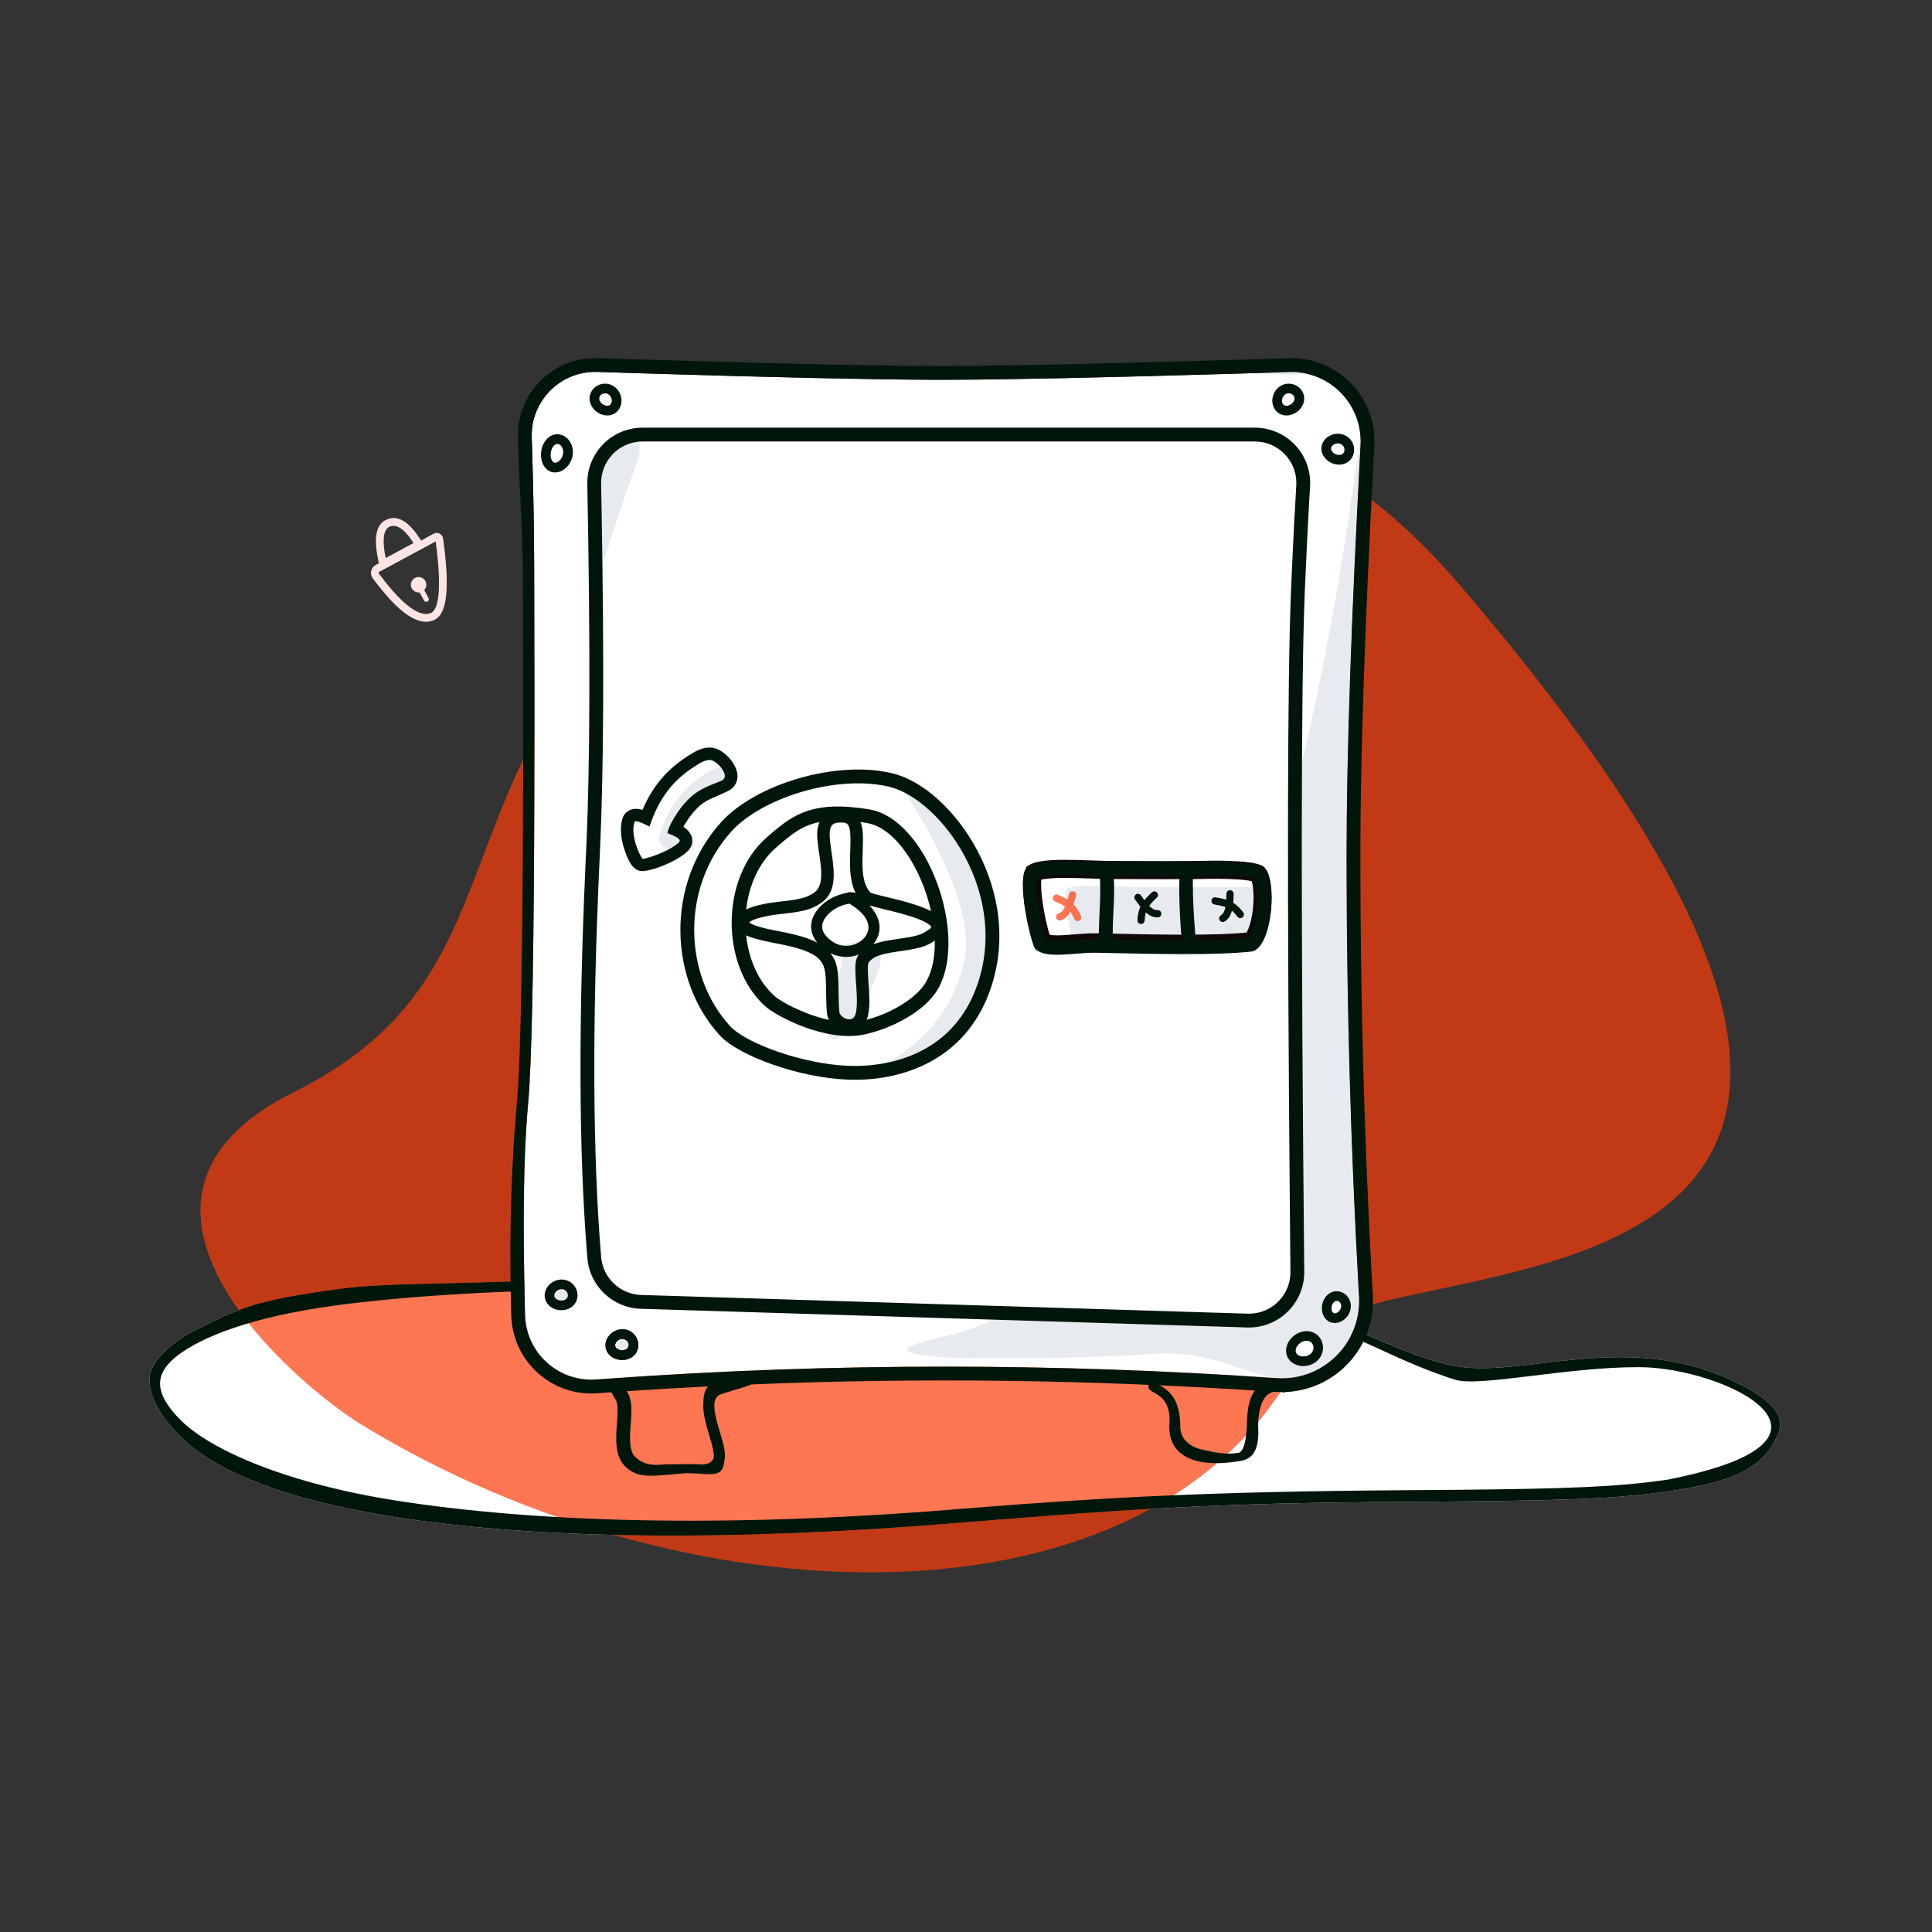
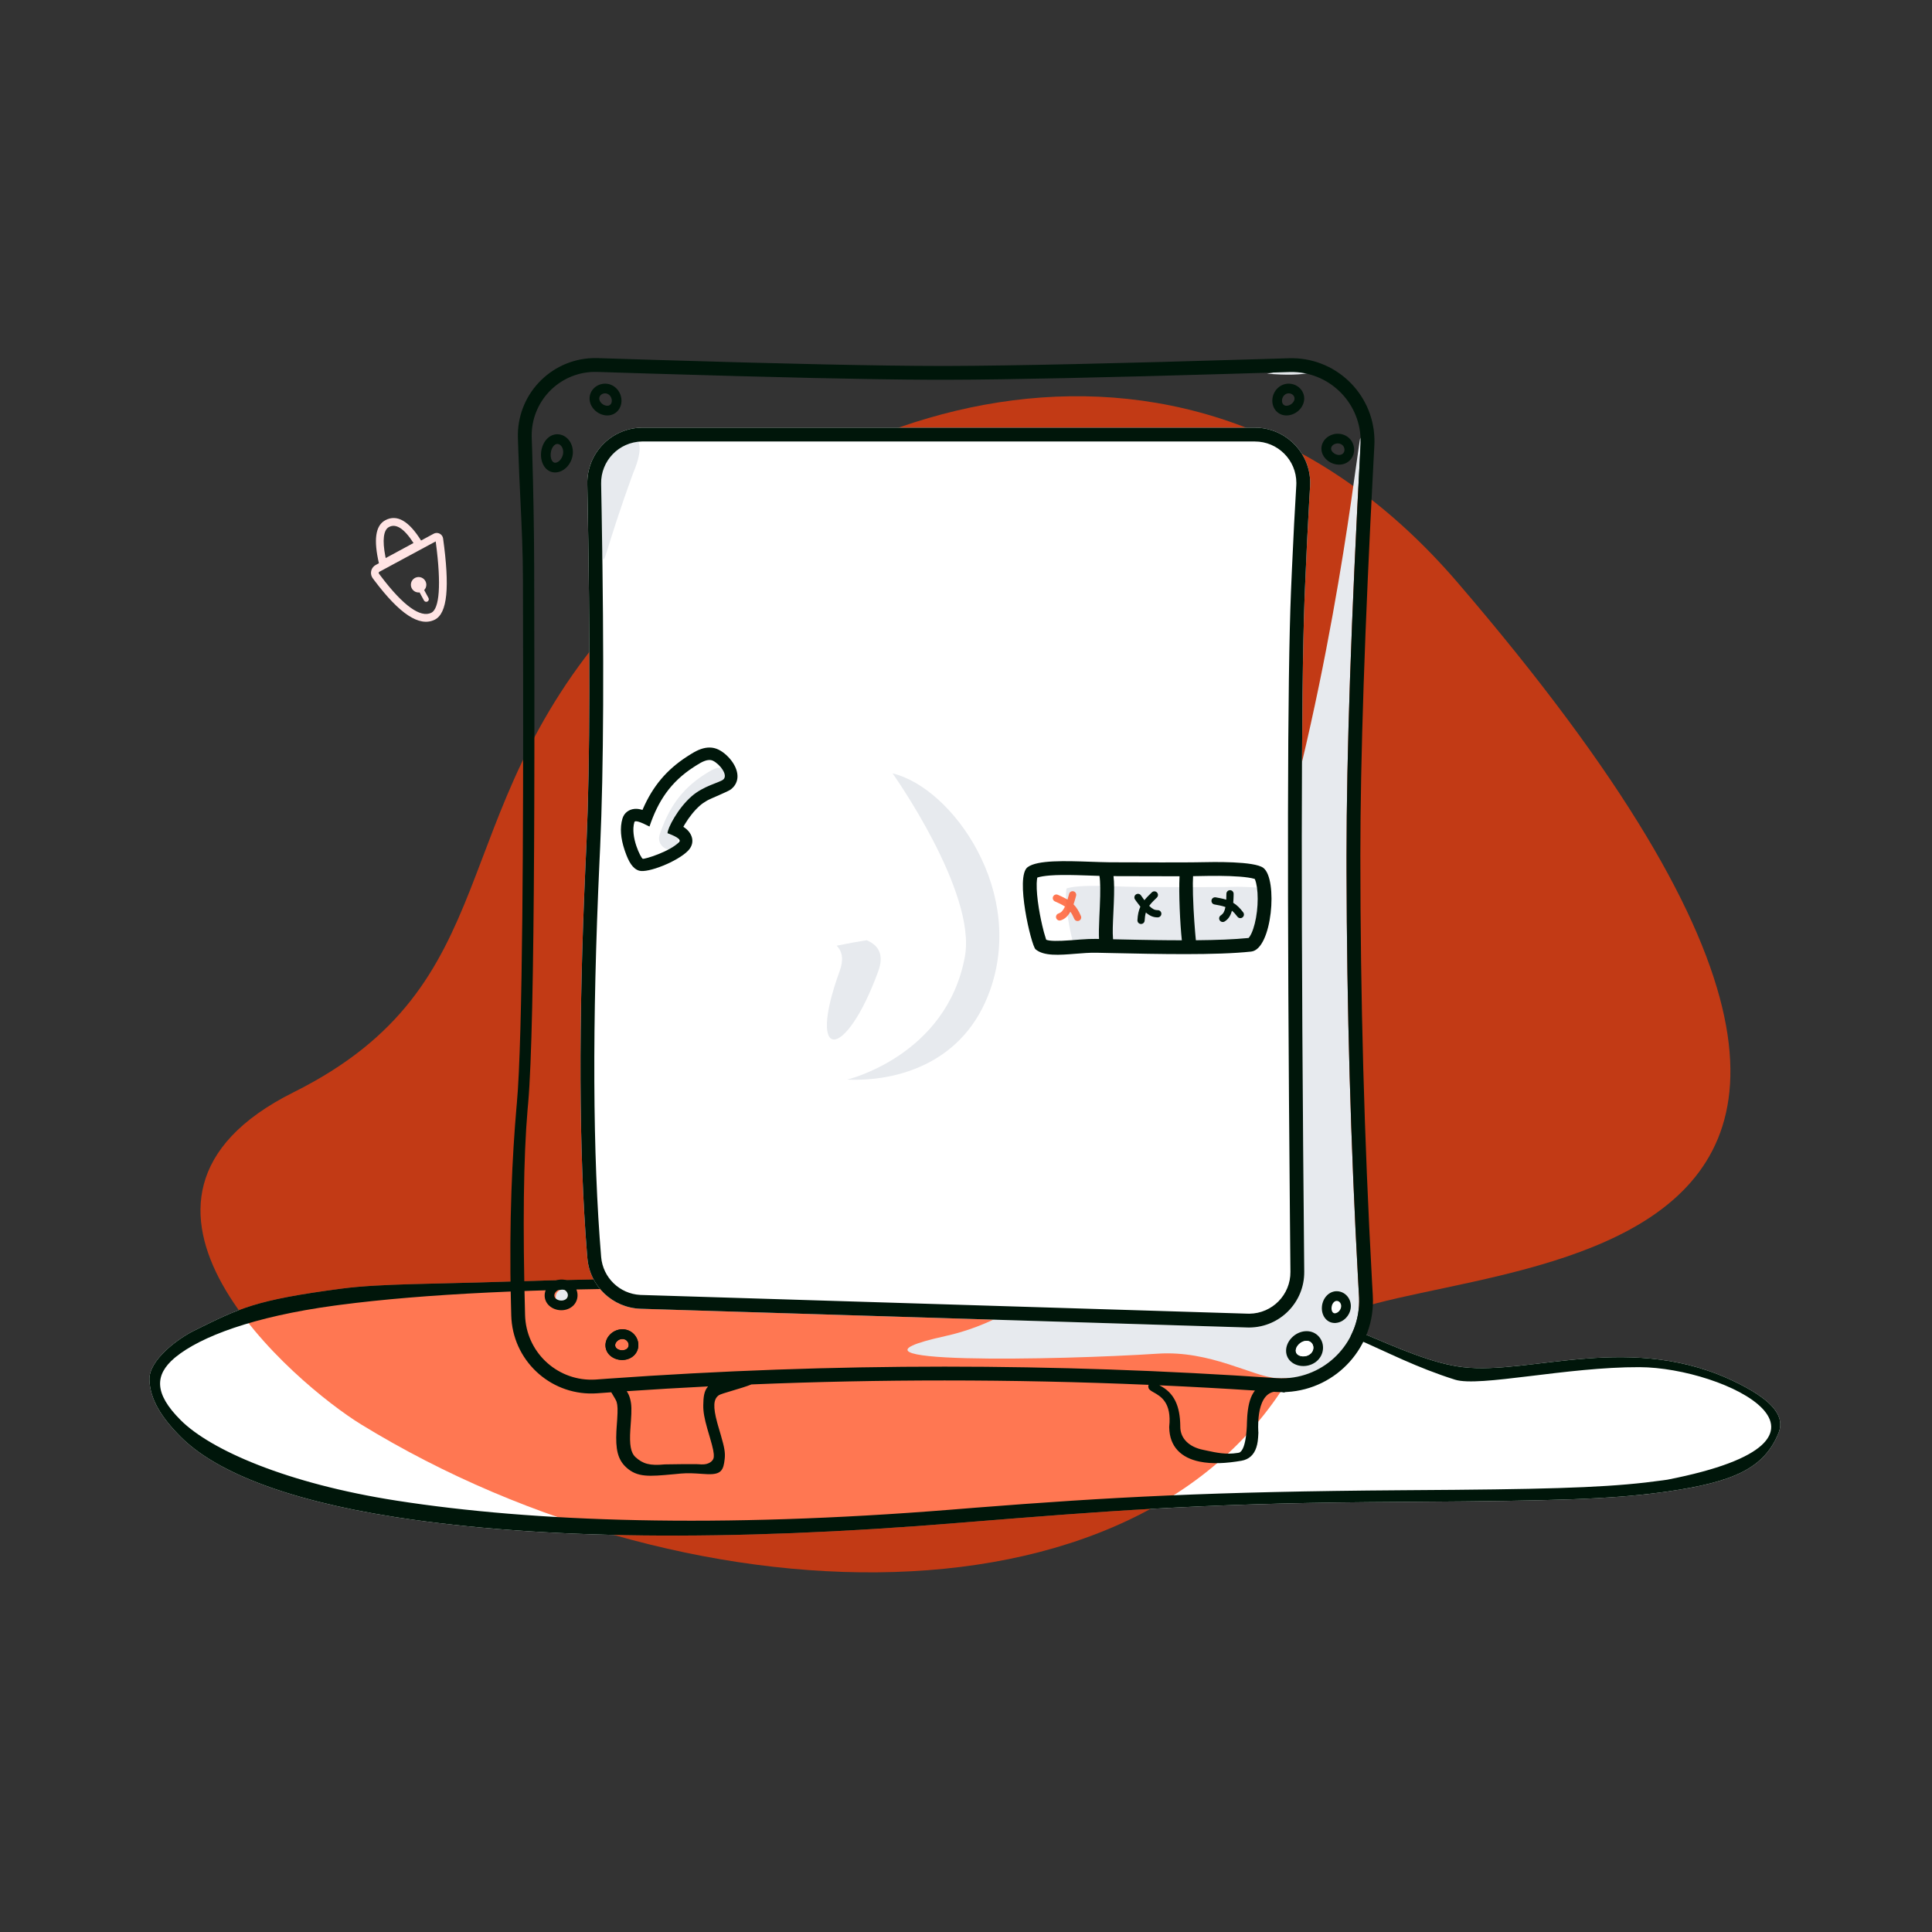
<svg xmlns="http://www.w3.org/2000/svg" width="573" height="573" viewBox="0 0 573 573" fill="none">
  <rect x="0" y="0" width="573" height="573" fill="#333333" stroke="none" />
  <path d="M368.162 384.386C393.786 387.511 415.771 403.313 433.863 405.477C453.97 407.883 484.379 394.672 515.389 410.221C523.37 414.223 529.924 419.033 527.482 425.01C523.227 435.427 514.271 439.509 494.654 442.34L492.561 442.629C477.396 444.645 461.097 445.134 419.778 445.407L405.659 445.514C355.291 445.952 326.163 448.311 288.444 451.324L284.599 451.636C215.141 457.351 159.697 456.435 118.269 450.1L117.018 449.906C83.547 444.663 63.424 435.991 53.601 426.152C47.818 420.36 44.487 414.959 44.315 409.186C44.143 403.413 52.672 397.068 57.528 394.672C71.055 387.997 75.468 385.577 101.473 382.16C112.67 380.688 129.445 380.806 148.836 380.151C218.395 377.803 325.855 379.227 368.162 384.386Z" fill="white" />
  <path fill-rule="evenodd" clip-rule="evenodd" d="M388.487 396.975C349.055 486.226 206.355 483.351 107.064 422.435C88.101 410.801 22.918 355.966 87.074 323.946C151.23 291.927 130.68 242.745 182.456 184.084C242.333 116.245 353.838 81.451 432.259 172.725C631.578 404.711 401.765 366.921 388.487 396.975Z" fill="#FF3E09" fill-opacity="0.7" />
  <path fill-rule="evenodd" clip-rule="evenodd" d="M124.882 160.308C121.327 154.595 117.764 152.404 114.26 154.3C111.293 155.905 110.8 160.192 112.378 167.05L111.433 167.56C110.133 168.261 109.647 169.883 110.348 171.183C110.409 171.295 110.477 171.403 110.554 171.506L111.06 172.184C118.461 182.001 124.325 186.022 128.9 183.811C132.746 181.952 133.395 174.037 131.417 159.713C131.278 158.71 130.384 157.997 129.388 158.069L129.263 158.082C129.038 158.113 128.819 158.185 128.618 158.293L124.882 160.308ZM114.389 165.512L122.639 161.049L122.62 161.018C119.783 156.618 117.379 155.218 115.351 156.315L115.258 156.369C113.76 157.283 113.345 160.155 114.299 165.063L114.389 165.512ZM129.22 160.572L112.521 169.577C112.335 169.678 112.266 169.909 112.366 170.095C112.374 170.111 112.384 170.126 112.395 170.141L112.887 170.799C119.651 179.772 124.739 183.276 127.903 181.747C130.307 180.585 130.938 173.529 129.265 160.906L129.22 160.572ZM125.808 175.011C126.201 174.599 126.442 174.042 126.442 173.428C126.442 172.162 125.416 171.136 124.15 171.136C122.884 171.136 121.858 172.162 121.858 173.428C121.858 174.694 122.884 175.72 124.15 175.72C124.25 175.72 124.348 175.714 124.444 175.701L125.747 178.093L125.794 178.169C126.015 178.481 126.439 178.586 126.783 178.399C127.154 178.197 127.291 177.733 127.089 177.362L125.808 175.011Z" fill="#FFE4E4" />
  <path fill-rule="evenodd" clip-rule="evenodd" d="M368.162 384.386C393.786 387.511 415.771 403.313 433.863 405.477C453.97 407.883 484.379 394.672 515.389 410.221C523.37 414.223 529.924 419.033 527.482 425.01C523.227 435.427 514.271 439.509 494.654 442.34L492.561 442.629C477.396 444.645 461.097 445.134 419.778 445.407L405.659 445.514C355.291 445.952 326.163 448.311 288.444 451.324L284.599 451.636C215.141 457.351 159.697 456.435 118.269 450.1L117.018 449.906C83.547 444.663 63.424 435.991 53.601 426.152C47.818 420.36 44.487 414.959 44.315 409.186C44.143 403.413 52.672 397.068 57.528 394.672C71.055 387.997 75.468 385.577 101.473 382.16C112.67 380.688 129.445 380.806 148.836 380.151C218.395 377.803 325.855 379.227 368.162 384.386ZM100.899 386.995L99.195 387.222C74.961 390.508 59.469 396.487 52.131 402.447L51.673 402.83C46.038 407.687 45.511 413.145 53.611 421.215C62.467 430.039 85.056 439.994 117.626 445.069C158.402 451.422 213.222 453.267 282.067 447.741L289.284 447.16C329.03 444.035 359.525 442.372 415.963 441.976L431.542 441.859C465.143 441.555 479.424 440.954 493.211 439.038L494.522 438.85C555.402 426.941 511.473 405.574 486.27 405.477C464.686 405.394 438.762 411.465 431.542 409.193C408.788 402.03 397.103 391.064 368.162 387.555L359.747 386.546L352.563 386.208C234.823 380.738 150.912 380.458 100.899 386.995Z" fill="#00160A" />
-   <path d="M177.154 110.305C176.735 110.291 176.317 110.292 175.899 110.306C165.596 110.66 157.508 119.217 157.695 129.492L157.703 129.804L157.83 133.655C158.191 145.219 158.39 156.739 158.427 168.212L158.489 203.514C158.503 216.22 158.495 227.688 158.458 238.917L158.407 250.826C158.206 288.742 157.666 315.352 156.664 326.935L156.47 329.101C155.261 343.257 155.01 363.589 155.727 390.051C155.736 390.356 155.751 390.662 155.774 390.967C156.567 401.696 165.821 409.777 176.525 409.16L176.85 409.138L180.408 408.88C213.662 406.507 246.917 405.32 280.171 405.32C312.721 405.32 345.52 406.457 378.569 408.73C379.525 408.796 380.484 408.802 381.441 408.748C393.971 408.039 403.584 397.407 403.08 384.909L403.062 384.53L402.811 380.023C400.593 339.42 399.444 298.818 399.365 258.215L399.361 253.704C399.361 224.11 400.746 183.524 403.517 131.927C403.548 131.349 403.555 130.77 403.537 130.191C403.189 118.991 393.917 110.17 382.754 110.336L382.415 110.343L365.519 110.856C327.131 111.988 299.18 112.58 281.646 112.63L278.64 112.634L275.548 112.626C257.65 112.549 229.941 111.935 192.405 110.784L177.154 110.305Z" fill="white" />
  <path fill-rule="evenodd" clip-rule="evenodd" d="M381.106 109.252C379.752 109.994 377.969 110.515 375.755 110.816C381.453 111.323 385.933 111.205 389.196 110.462L388.49 110.375C386.193 110.085 383.732 109.711 381.106 109.252" fill="#E7EAEE" />
  <path fill-rule="evenodd" clip-rule="evenodd" d="M166.784 382.473L166.943 382.479C167.928 382.547 168.622 383.316 168.532 384.165C168.428 385.137 167.389 386.08 166.256 386.158C165.354 386.22 164.728 385.526 164.828 384.45C164.933 383.321 165.818 382.477 166.784 382.473Z" fill="#E7EAEE" />
-   <path fill-rule="evenodd" clip-rule="evenodd" d="M184.819 397.229L184.978 397.235C185.963 397.303 186.657 398.072 186.567 398.921C186.463 399.893 185.425 400.836 184.291 400.914C183.39 400.976 182.764 400.282 182.864 399.206C182.968 398.077 183.853 397.233 184.819 397.229Z" fill="#E7EAEE" />
  <path fill-rule="evenodd" clip-rule="evenodd" d="M280.371 396.259C241.244 404.894 314.709 403.368 343.367 401.477C358.964 400.448 371.418 408.239 378.569 408.73C379.525 408.796 380.485 408.802 381.441 408.748C393.972 408.039 403.584 397.407 403.08 384.909L403.062 384.53L402.811 380.023C400.593 339.42 399.444 298.818 399.365 258.215L399.361 253.704C399.361 224.11 400.747 183.524 403.517 131.927C403.548 131.349 403.555 130.77 403.537 130.191C403.189 118.991 381.726 373.89 280.371 396.259Z" fill="#E7EAEE" />
  <path d="M396.416 385.821L396.554 385.826C397.267 385.883 397.851 386.626 397.766 387.533C397.673 388.536 396.808 389.439 395.944 389.507C395.337 389.555 394.824 388.902 394.915 387.781C395.008 386.634 395.726 385.839 396.416 385.821Z" fill="white" />
  <path fill-rule="evenodd" clip-rule="evenodd" d="M396.17 392.367C393.624 392.568 391.833 390.291 392.055 387.55C392.271 384.886 394.299 382.771 396.736 382.963C399.133 383.153 400.852 385.34 400.624 387.798C400.404 390.159 398.46 392.186 396.17 392.367ZM396.555 385.826L396.416 385.821C395.727 385.839 395.008 386.634 394.915 387.781C394.825 388.902 395.337 389.555 395.944 389.507C396.808 389.439 397.674 388.536 397.767 387.533C397.851 386.626 397.267 385.883 396.555 385.826Z" fill="white" />
  <path d="M372.182 126.841C381.237 126.841 388.578 134.182 388.578 143.237C388.578 143.576 388.567 143.914 388.546 144.253L388.306 148.269C387.865 155.893 387.426 164.944 386.987 175.423L386.921 177.101C385.85 205.29 385.816 271.978 386.819 377.167C386.905 386.222 379.635 393.632 370.58 393.718C370.36 393.721 370.139 393.718 369.918 393.711L190.04 388.162C181.711 387.905 174.9 381.441 174.207 373.137L174.054 371.263C171.685 341.402 171.544 303.275 173.631 256.879L173.937 250.226C175.003 225.811 175.087 190.253 174.188 143.552C174.016 134.593 181.063 127.174 189.983 126.852L190.423 126.842L372.182 126.841Z" fill="white" />
  <path fill-rule="evenodd" clip-rule="evenodd" d="M251.244 320.194C259.19 320.528 267.351 319.119 274.428 315.661C283.292 311.33 289.961 304.064 293.653 293.646C298.515 279.923 296.729 265.085 289.739 252.025C283.517 240.401 273.735 231.554 264.719 229.366C264.719 229.366 289.739 264.562 286.155 283.803C280.674 313.222 251.244 320.194 251.244 320.194Z" fill="#E7EAEE" />
  <path fill-rule="evenodd" clip-rule="evenodd" d="M257.022 278.86C260.89 280.464 262.071 283.445 260.565 287.803L260.478 288.046C250.685 314.937 239.136 315.182 249.018 288.046C250.216 284.759 249.919 282.237 248.128 280.481C251.293 279.838 254.258 279.298 257.022 278.86" fill="#E7EAEE" />
  <path fill-rule="evenodd" clip-rule="evenodd" d="M195.683 247.427C198.217 239.898 201.917 234.239 208.833 229.764L209.711 229.207C211.203 228.27 213.042 227.21 214.538 227.934C216.439 228.855 219.191 232.209 217.517 233.526C216.381 234.419 211.707 235.368 208.184 238.455C204.024 242.099 201.03 247.971 201.03 249.409C201.03 254.1 194.187 251.873 195.683 247.427Z" fill="#E7EAEE" />
  <path fill-rule="evenodd" clip-rule="evenodd" d="M187.847 140.119C179.148 164.004 179.208 168.743 178.686 164.626C176.998 151.312 175.724 142.563 177.73 137.248C180.27 130.52 186.635 129.196 188.275 129.977C191.742 131.628 187.847 140.119 187.847 140.119Z" fill="#E7EAEE" />
  <path fill-rule="evenodd" clip-rule="evenodd" d="M330.963 262.867L328.068 262.779C324.635 262.691 322.16 262.712 320.084 262.874C318.417 263.004 317.172 263.232 316.468 263.455L316.328 263.501L316.314 263.567C316.237 263.956 316.181 264.478 316.157 265.108L316.149 265.349C316.103 267.24 316.331 269.766 316.785 272.587C317.158 274.9 317.666 277.303 318.197 279.328L318.33 279.826C318.535 280.582 318.734 281.239 318.908 281.751L318.971 281.933L319.046 281.962C320.113 282.341 322.232 282.385 326.32 282.084L329.096 281.867C330.966 281.73 332.329 281.67 333.674 281.687L346.72 281.961C348.546 281.995 350.195 282.021 351.81 282.043L354.741 282.076C362.061 282.502 370.104 282.182 371.105 280.361C374.157 274.804 375.596 263.36 374.157 263.284C371.568 263.146 368.434 262.984 366.945 263.003L363.507 263.066L360.39 263.091C358.967 263.099 357.481 263.103 355.888 263.105L338.007 263.063C336.845 263.055 335.707 263.027 333.655 262.959L330.963 262.867Z" fill="#E7EAEE" />
  <path fill-rule="evenodd" clip-rule="evenodd" d="M193.859 106.728L177.285 106.208C176.776 106.192 176.267 106.192 175.758 106.21C163.088 106.645 153.171 117.269 153.606 129.939L153.733 133.783C153.881 138.53 154.107 143.269 154.333 148L154.333 148C154.716 156.034 155.098 164.046 155.098 172.035L155.151 201.011C155.202 241.42 155.08 307.969 153.285 327.245L153.15 328.758C151.983 342.415 150.935 361.631 151.534 386.404L151.63 390.162C151.64 390.531 151.659 390.901 151.686 391.27C152.654 404.364 164.053 414.194 177.147 413.226L180.7 412.968L181.288 412.927C181.362 413.05 181.437 413.173 181.511 413.296C181.556 413.37 181.601 413.445 181.646 413.519C182.222 414.469 182.759 415.357 182.884 415.792C183.199 416.89 183.233 418.135 183.051 420.95L182.866 423.589L182.816 424.446C182.547 429.707 183.155 432.837 185.721 435.193C189.022 438.224 192.518 437.903 199.683 437.244L200.005 437.215L201.849 437.036C203.981 436.83 206.378 436.996 208.011 437.11H208.012C208.482 437.142 208.889 437.171 209.208 437.184L209.811 437.215C213.922 437.378 214.574 436.025 214.934 432.681C215.132 430.837 214.874 429.387 213.791 425.645L212.981 422.887L212.712 421.928C211.447 417.253 211.562 414.92 213.21 413.791C213.61 413.517 215.281 413.021 217.207 412.448L217.208 412.447C219.189 411.858 221.442 411.188 222.86 410.598C241.964 409.812 261.068 409.419 280.171 409.419C300.244 409.419 320.412 409.853 340.676 410.72C340.542 410.939 340.518 411.255 340.66 411.697C340.821 412.195 341.431 412.54 342.21 412.98C344.275 414.148 347.531 415.99 346.774 423.139L346.777 423.433C346.891 429.069 350.307 432.375 355.803 433.497C359.478 434.247 363.657 434.021 368.21 433.232C370.464 432.841 371.916 431.431 372.609 429.284C372.992 428.098 373.128 427.031 373.218 424.911C373.218 424.911 372.216 413.888 377.79 412.786C377.956 412.797 378.122 412.808 378.288 412.82C378.933 412.864 379.58 412.885 380.226 412.883C380.313 412.904 380.401 412.926 380.49 412.95C380.757 413.022 381.012 412.981 381.242 412.861C381.386 412.855 381.529 412.848 381.673 412.84C396.59 411.996 407.998 399.219 407.154 384.302L406.904 379.799C404.608 337.767 403.46 295.735 403.46 253.704C403.46 225.081 404.761 186.098 407.365 136.755L407.61 132.147C407.647 131.453 407.655 130.758 407.634 130.064C407.212 116.488 395.864 105.824 382.288 106.246L373.683 106.511C331.044 107.803 300.363 108.477 281.641 108.532L278.643 108.535C261.164 108.521 232.902 107.919 193.859 106.728ZM372.194 412.413C362.72 411.801 353.267 411.283 343.834 410.859C348.351 413.051 349.961 417.144 350.05 422.806L350.053 423.139C350.053 426.802 352.903 429.194 356.736 429.976C357.137 430.058 357.548 430.148 357.969 430.239C360.617 430.813 363.644 431.47 367 430.919L367.51 430.833C369.831 429.976 369.831 421.636 369.831 421.636C369.857 420.958 369.881 420.515 369.92 419.977L369.971 419.372C370.26 416.336 370.895 414.068 372.194 412.413ZM186.824 414.662C186.602 413.886 186.284 413.199 185.873 412.609C193.916 412.065 201.958 411.59 210.001 411.186C208.744 412.586 208.626 414.477 208.58 416.736C208.54 418.683 208.933 420.753 209.761 423.67L209.811 423.844L210.568 426.422C211.495 429.606 211.773 430.937 211.695 432.053L211.679 432.242C211.567 433.278 210.237 434.446 207.991 434.315L207.589 434.294C206.626 434.148 197.135 434.315 197.135 434.315C192.753 434.759 190.643 434.148 188.494 432.174C187.05 430.849 186.663 428.496 186.948 423.991L187.125 421.462C187.348 418.156 187.329 416.608 186.913 414.988L186.824 414.662ZM175.899 110.306C176.317 110.292 176.735 110.291 177.154 110.305L192.405 110.784C229.941 111.935 257.65 112.549 275.548 112.626L278.64 112.634L281.646 112.63C299.18 112.58 327.131 111.988 365.519 110.856L382.415 110.343L382.754 110.336C393.917 110.17 403.189 118.991 403.537 130.191C403.555 130.77 403.548 131.349 403.517 131.927C400.747 183.524 399.361 224.11 399.361 253.704L399.365 258.215C399.444 298.818 400.593 339.42 402.811 380.023L403.062 384.53L403.08 384.909C403.584 397.407 393.971 408.039 381.441 408.748C380.484 408.802 379.525 408.796 378.569 408.73C345.52 406.457 312.721 405.321 280.171 405.321C246.917 405.321 213.662 406.507 180.408 408.88L176.85 409.138L176.526 409.16C165.821 409.777 156.567 401.696 155.774 390.967C155.751 390.662 155.736 390.357 155.727 390.051C155.01 363.589 155.261 343.257 156.47 329.101L156.664 326.935C157.666 315.352 158.206 288.742 158.407 250.826L158.458 238.917C158.495 227.688 158.503 216.22 158.489 203.514L158.427 168.212C158.39 156.739 158.191 145.219 157.83 133.655L157.703 129.804L157.695 129.492C157.508 119.217 165.596 110.66 175.899 110.306ZM388.577 143.237C388.577 134.182 381.237 126.841 372.182 126.841L190.423 126.842L189.983 126.852C181.062 127.174 174.015 134.593 174.188 143.552C175.086 190.253 175.003 225.811 173.937 250.226L173.631 256.879C171.544 303.275 171.685 341.402 174.054 371.263L174.206 373.137C174.899 381.441 181.711 387.905 190.04 388.162L369.918 393.711C370.139 393.718 370.359 393.721 370.58 393.719C379.635 393.632 386.905 386.222 386.819 377.167C385.815 271.978 385.849 205.29 386.92 177.101L386.987 175.423C387.425 164.944 387.865 155.893 388.305 148.269L388.546 144.253C388.567 143.914 388.577 143.576 388.577 143.237ZM190.581 130.94H372.182C378.973 130.94 384.479 136.445 384.479 143.237C384.479 143.491 384.471 143.745 384.455 143.999C384.026 150.913 383.598 159.167 383.171 168.762L382.892 175.252C381.809 201.148 381.704 263.163 382.574 361.395L382.72 377.206C382.785 383.997 377.332 389.555 370.541 389.62C370.375 389.621 370.21 389.62 370.045 389.614L190.166 384.065L189.895 384.054C183.773 383.731 178.804 378.934 178.291 372.797C175.767 342.55 175.598 303.475 177.792 255.596L177.998 251.165C179.033 228.127 179.18 195.089 178.442 152.026L178.286 143.473C178.155 136.683 183.554 131.073 190.344 130.942C190.423 130.941 190.502 130.94 190.581 130.94ZM184.298 118.369C184.557 121.156 182.538 123.392 179.817 123.205C177.329 123.033 175.14 121.047 174.885 118.654L174.87 118.479C174.711 116.098 176.535 114.074 178.982 113.815L179.167 113.799C181.776 113.619 184.048 115.682 184.298 118.369ZM179.485 116.657L179.327 116.663C178.342 116.732 177.647 117.501 177.738 118.35C177.842 119.321 178.88 120.264 180.014 120.342C180.915 120.404 181.541 119.711 181.441 118.634C181.336 117.506 180.452 116.661 179.485 116.657ZM164.979 140.103C162.142 140.355 160.231 137.626 160.467 134.353C160.698 131.145 162.901 128.567 165.629 128.809L165.805 128.828C168.31 129.154 170.041 131.619 169.899 134.381L169.886 134.574C169.652 137.398 167.535 139.876 164.979 140.103ZM165.418 131.67L165.279 131.664C164.409 131.674 163.452 132.85 163.329 134.559C163.205 136.267 163.939 137.315 164.725 137.245C165.791 137.15 166.901 135.852 167.026 134.338C167.145 132.905 166.338 131.753 165.418 131.67ZM377.37 118.369C377.111 121.156 379.13 123.392 381.851 123.205C384.339 123.033 386.528 121.047 386.783 118.654L386.798 118.479C386.956 116.098 385.132 114.074 382.685 113.815L382.501 113.799C379.891 113.619 377.619 115.682 377.37 118.369ZM382.182 116.657L382.341 116.663C383.326 116.732 384.02 117.501 383.93 118.35C383.826 119.321 382.787 120.264 381.654 120.342C380.752 120.404 380.126 119.711 380.226 118.634C380.331 117.506 381.216 116.661 382.182 116.657ZM392.647 135.413C391.125 133.15 392.052 130.284 394.595 129.114C397.047 127.987 399.969 128.923 401.118 131.273L401.196 131.441C402.195 133.69 401.354 136.281 399.214 137.335L399.055 137.409C396.855 138.384 394.04 137.482 392.647 135.413ZM398.557 132.567L398.483 132.427C397.996 131.592 396.823 131.248 395.793 131.721C394.811 132.173 394.523 133.062 395.028 133.811C395.662 134.754 396.998 135.182 397.891 134.786C398.672 134.44 398.991 133.454 398.557 132.567ZM162.953 380.984C160.963 382.953 161.073 385.964 163.277 387.569C165.293 389.037 168.247 388.922 169.981 387.253L170.105 387.129C171.756 385.407 171.66 382.684 169.952 380.913L169.821 380.782C167.938 378.967 164.871 379.086 162.953 380.984ZM167.74 382.767L167.857 382.873C168.568 383.559 168.606 384.594 167.991 385.186C167.286 385.864 165.885 385.919 164.966 385.25C164.236 384.718 164.202 383.784 164.971 383.024C165.776 382.227 166.997 382.149 167.74 382.767ZM181.312 402.325C179.108 400.72 178.998 397.709 180.988 395.741C182.907 393.842 185.973 393.723 187.856 395.538L187.987 395.669C189.695 397.441 189.791 400.163 188.14 401.885L188.016 402.01C186.282 403.678 183.329 403.794 181.312 402.325ZM185.893 397.63L185.775 397.523C185.032 396.905 183.812 396.983 183.006 397.78C182.237 398.541 182.271 399.474 183.001 400.006C183.92 400.675 185.322 400.62 186.026 399.943C186.641 399.35 186.603 398.315 185.893 397.63ZM383.157 396.693C380.873 398.997 380.811 402.386 383.245 404.128C385.473 405.724 388.81 405.409 390.806 403.445C392.874 401.409 392.934 398.132 390.898 396.139C388.839 394.122 385.383 394.448 383.157 396.693ZM388.801 398.107L388.917 398.214C389.761 399.041 389.735 400.473 388.793 401.4C387.778 402.399 385.993 402.567 384.915 401.796C384.042 401.171 384.066 399.851 385.194 398.713C386.339 397.559 387.931 397.373 388.801 398.107ZM396.17 392.367C393.623 392.568 391.833 390.291 392.055 387.55C392.27 384.886 394.299 382.771 396.736 382.963C399.132 383.153 400.851 385.34 400.623 387.798C400.404 390.159 398.46 392.186 396.17 392.367ZM396.554 385.826L396.416 385.821C395.726 385.839 395.008 386.634 394.915 387.781C394.824 388.902 395.337 389.555 395.944 389.507C396.808 389.439 397.673 388.536 397.766 387.533C397.851 386.626 397.267 385.883 396.554 385.826Z" fill="#00160A" />
  <path fill-rule="evenodd" clip-rule="evenodd" d="M180.988 395.741C178.998 397.709 179.108 400.72 181.312 402.325C183.329 403.794 186.282 403.678 188.016 402.01L188.14 401.885C189.791 400.163 189.695 397.441 187.987 395.669L187.856 395.538C185.973 393.723 182.907 393.842 180.988 395.741ZM185.775 397.523L185.893 397.63C186.603 398.315 186.641 399.35 186.026 399.943C185.322 400.62 183.92 400.675 183.001 400.006C182.271 399.474 182.237 398.541 183.006 397.78C183.812 396.983 185.032 396.905 185.775 397.523Z" fill="#00160A" />
  <path d="M388.801 398.107L388.917 398.214C389.761 399.041 389.735 400.473 388.793 401.4C387.778 402.399 385.993 402.568 384.915 401.796C384.042 401.171 384.066 399.851 385.194 398.714C386.339 397.559 387.931 397.373 388.801 398.107Z" fill="white" />
  <path fill-rule="evenodd" clip-rule="evenodd" d="M207.87 222.166C206.924 222.494 206.071 222.94 205.016 223.59L204.206 224.098L203.804 224.354C197.691 228.3 193.61 233.207 190.706 239.852L190.551 240.212L190.434 240.177C189.664 239.951 188.965 239.84 188.218 239.902C186.626 240.035 185.142 240.989 184.612 242.767C183.784 245.544 184.126 248.72 185.201 251.972L185.402 252.567C186.451 255.581 187.612 257.627 189.542 258.224C192.107 259.017 200.971 255.504 204.062 252.315C206.267 250.041 205.384 247.26 203.285 245.654L203.093 245.512L202.89 245.372L202.66 245.222L202.814 244.947C202.921 244.758 203.033 244.566 203.15 244.372C204.404 242.294 205.971 240.329 207.559 238.938C208.17 238.402 208.877 237.911 209.683 237.453C210.93 236.745 215.904 234.792 216.741 234.134C219.431 232.018 219.119 228.955 217.419 226.299C216.361 224.648 214.698 223.1 213.09 222.322C211.402 221.504 209.635 221.553 207.87 222.166ZM211.482 225.642C213.383 226.562 216.135 229.917 214.461 231.234C213.325 232.127 208.651 233.076 205.128 236.163C200.968 239.807 197.975 245.679 197.975 247.117L198.449 247.295C201.043 248.293 202.031 249.111 201.413 249.748C198.663 252.585 191.186 254.871 190.632 254.699C190.088 254.531 186.862 248.133 188.147 243.821C188.319 243.244 189.812 243.682 192.627 245.135C195.161 237.606 198.861 231.946 205.777 227.472L206.655 226.915C208.147 225.978 209.987 224.917 211.482 225.642Z" fill="#00160A" />
-   <path fill-rule="evenodd" clip-rule="evenodd" d="M213.467 307.058C198.282 290.462 197.403 262.152 213.808 243.921C224 232.595 247.956 225.299 264.719 229.366C273.735 231.554 283.518 240.401 289.739 252.025C296.73 265.085 298.516 279.923 293.653 293.645C289.961 304.064 283.292 311.33 274.428 315.661C267.351 319.119 259.191 320.528 251.244 320.194C236.903 319.59 219.07 313.181 213.467 307.058ZM286.125 253.959C280.411 243.284 271.508 235.231 263.752 233.35L263.291 233.241C248 229.773 225.943 236.564 216.855 246.663C201.894 263.289 202.699 289.218 216.491 304.291C221.251 309.492 238.068 315.537 251.416 316.099C258.723 316.406 266.214 315.112 272.629 311.978C280.546 308.11 286.463 301.663 289.789 292.276C294.243 279.709 292.599 266.054 286.125 253.959ZM278.229 293.232C287.3 277.308 275.004 242.925 257.83 240.055C241.686 237.358 235.566 241.274 228.604 247.311L227.258 248.492C213.632 260.54 213.632 286.42 226.944 298.427C230.289 301.445 245.007 309.186 256.301 306.817C263.79 305.247 274.212 300.283 278.229 293.232ZM240.325 244.547C241.18 244.24 242.082 243.988 243.042 243.791C242.912 244.089 242.802 244.406 242.711 244.741C242.202 246.613 242.255 248.214 242.804 252.112L243.179 254.695C243.211 254.923 243.239 255.132 243.268 255.346L243.35 256.003C243.934 260.938 243.404 263.512 241.198 264.932C239.178 266.231 237.192 266.722 232.656 267.25L230.957 267.442C228.865 267.683 227.766 267.85 226.444 268.149L225.845 268.269C224.014 268.654 222.493 269.133 221.313 269.735C222.091 262.685 224.978 255.979 229.972 251.563C234.683 247.398 237.06 245.718 240.325 244.547ZM257.154 244.098C256.491 243.988 255.846 243.888 255.217 243.8C255.349 244.134 255.46 244.488 255.552 244.862C255.936 246.426 256.002 247.814 255.909 250.976L255.864 252.34C255.816 253.654 255.793 254.435 255.787 255.185L255.787 256.085C255.825 260.085 256.452 262.745 257.99 264.546L258.162 264.738L258.23 264.767C258.325 264.805 258.445 264.848 258.589 264.896L258.74 264.946C259.093 265.058 259.535 265.183 260.101 265.332L261.047 265.573L265.087 266.563C265.88 266.76 266.586 266.94 267.262 267.118L268.374 267.418C271.713 268.337 274.273 269.234 276.135 270.234C273.354 257.783 265.697 245.526 257.154 244.098ZM276.583 279.392C276.813 279.245 277.032 279.096 277.238 278.944C277.337 283.588 276.559 287.883 274.667 291.203C271.952 295.97 264.409 300.511 257.043 302.433C257.229 301.963 257.38 301.452 257.496 300.906C257.855 299.224 257.912 297.299 257.771 294.571L257.682 293.104L257.548 291.174C257.296 287.318 257.357 285.705 257.693 285.319C259.205 283.58 261.3 282.915 266.632 282.15L267.868 281.974C272.325 281.323 274.415 280.773 276.583 279.392ZM245.254 300.436C245.31 301.128 245.54 301.834 245.912 302.5C244.022 302.101 242.055 301.526 240.05 300.793C235.567 299.152 231.22 296.765 229.689 295.384C224.827 290.998 222.029 284.379 221.294 277.409C222.553 277.99 224.219 278.48 226.287 278.97L226.605 279.044C227.44 279.238 228.293 279.418 229.301 279.617L232.18 280.176C238.624 281.5 241.951 283.035 243.471 285.085L243.624 285.299C244.631 286.767 244.909 288.429 244.99 292.746L245.036 295.82C245.072 297.66 245.129 298.881 245.254 300.436ZM250.101 243.965L250.286 243.982C252.026 244.189 252.394 245.803 252.188 251.888L252.119 253.998C252.102 254.634 252.095 255.147 252.096 255.708C252.098 259.524 252.555 262.488 253.782 264.862C253.553 264.741 253.291 264.672 253.014 264.672L252.735 264.675L252.665 264.677L252.634 264.664C252.163 264.49 251.648 264.545 251.232 264.789L251.19 264.816L251.046 264.839C247.471 265.435 243.917 267.571 242.012 270.399C239.968 273.434 240.069 276.747 242.401 279.583C240.183 278.413 237.238 277.474 233.354 276.653L232.1 276.401C231.362 276.258 230.443 276.081 230.442 276.082L229.701 275.936C228.985 275.792 228.351 275.659 227.742 275.52L227.439 275.451C225.589 275.021 224.128 274.581 223.107 274.121L222.944 274.045C222.63 273.896 222.381 273.752 222.203 273.624L222.18 273.605L222.225 273.559C222.351 273.434 222.542 273.291 222.803 273.14C223.699 272.623 225.175 272.149 227.199 271.759L227.711 271.648C228.612 271.463 229.495 271.331 230.873 271.166L233.109 270.911C238.196 270.319 240.552 269.734 243.194 268.034C247.047 265.555 247.782 261.678 246.97 255.211L246.88 254.529C246.834 254.194 246.785 253.846 246.719 253.401L246.465 251.653C246.008 248.404 245.943 247.01 246.243 245.817L246.271 245.709C246.637 244.364 247.569 243.807 250.101 243.965ZM246.291 282.699C246.339 282.761 246.387 282.824 246.434 282.887C248.177 285.238 248.577 287.314 248.678 292.614L248.718 295.415C248.749 297.167 248.795 298.322 248.894 299.658L248.931 300.139C249.008 301.087 250.625 302.593 252.411 302.252C253.803 301.986 254.341 299.707 254.079 294.632L254.043 293.997L253.84 291.019C253.518 286.143 253.62 284.523 254.733 283.111C252.065 284.115 248.962 284.067 246.291 282.699ZM259.036 280.032C260.691 279.406 262.796 278.983 265.721 278.554L267.306 278.327C271.011 277.786 272.802 277.344 274.319 276.453L274.601 276.28C276.318 275.187 276.483 274.969 275.719 274.352L275.472 274.161C274.122 273.144 271.514 272.129 267.76 271.076L266.966 270.857C266.11 270.626 265.23 270.399 264.193 270.142L259.879 269.084C259.064 268.879 258.412 268.708 257.882 268.55C261.216 272.076 261.768 276.044 259.476 279.434L259.346 279.621C259.247 279.761 259.143 279.898 259.036 280.032ZM251.703 268.054L251.936 268.021L252.101 268.12C257.464 271.381 258.657 274.933 256.675 277.72C254.702 280.493 250.37 281.451 247.261 279.481C243.658 277.198 243.059 274.714 244.732 272.231C246.144 270.134 248.968 268.475 251.703 268.054Z" fill="#00160A" />
-   <path d="M306.373 259.305C306.438 259.07 306.495 258.937 306.528 258.873C306.966 258.6 307.91 258.266 309.571 258.031C311.279 257.789 313.386 257.696 315.731 257.692C318.066 257.687 320.552 257.768 323.012 257.853C323.157 257.858 323.302 257.863 323.447 257.868C325.737 257.948 328.005 258.027 330.013 258.029C332.364 258.032 334.754 258.04 337.162 258.048C343.053 258.068 349.054 258.089 354.855 258.029C355.114 258.026 355.485 258.019 355.946 258.009C357.799 257.97 361.113 257.9 364.5 258.01C366.611 258.078 368.667 258.213 370.339 258.455C371.175 258.576 371.862 258.716 372.384 258.869C372.876 259.012 373.078 259.125 373.111 259.143C373.113 259.144 373.115 259.145 373.115 259.146C373.126 259.155 373.178 259.204 373.258 259.323C373.356 259.469 373.475 259.688 373.6 259.999C373.854 260.628 374.077 261.493 374.233 262.572C374.547 264.726 374.552 267.422 374.24 270.091C373.925 272.775 373.311 275.244 372.499 277.001C371.595 278.956 370.882 279.153 370.838 279.158C360.683 280.261 343.494 279.884 329.759 279.584C328.223 279.55 326.73 279.517 325.295 279.488C323.539 279.452 321.712 279.569 319.983 279.703C319.558 279.736 319.142 279.77 318.732 279.803C317.429 279.909 316.195 280.009 315 280.059C313.435 280.125 312.109 280.096 311.025 279.915C310.175 279.772 309.595 279.556 309.198 279.312C309.161 279.223 309.118 279.112 309.068 278.977C308.858 278.41 308.602 277.593 308.326 276.578C307.775 274.556 307.186 271.901 306.749 269.192C306.31 266.463 306.044 263.79 306.096 261.694C306.121 260.64 306.226 259.845 306.373 259.305ZM309.334 279.6C309.333 279.602 309.324 279.586 309.305 279.549C309.324 279.58 309.334 279.599 309.334 279.6Z" stroke="#100808" stroke-width="5.365" />
  <path fill-rule="evenodd" clip-rule="evenodd" d="M329.971 255.744C332.335 255.746 334.733 255.754 337.146 255.763C342.107 255.78 347.131 255.797 352.052 255.766L354.782 255.744C355.017 255.741 355.364 255.734 355.803 255.725C359.908 255.638 372.026 255.382 374.691 257.405C379.05 260.714 377.315 281.544 371.082 282.222C360.738 283.345 343.355 282.964 329.671 282.663C328.127 282.629 326.629 282.596 325.194 282.567C323.202 282.526 321.058 282.7 318.94 282.871C314.192 283.256 309.579 283.63 307.126 281.544C305.86 280.469 300.985 259.996 304.782 257.184C307.684 255.035 316.004 255.324 323.48 255.584C325.335 255.649 327.139 255.711 328.795 255.734L328.798 255.732L328.8 255.734C329.199 255.74 329.59 255.743 329.971 255.744ZM324.972 259.736C325.375 259.749 325.743 259.761 326.083 259.772C326.359 261.469 326.391 264.452 326.193 268.846L326.046 272.022C325.917 274.99 325.87 277.01 325.955 278.484L324.991 278.464C323.646 278.447 322.284 278.507 320.413 278.644L317.637 278.861C313.55 279.162 311.43 279.117 310.364 278.738L310.288 278.71L310.225 278.527C310.051 278.016 309.853 277.359 309.647 276.603L309.514 276.105C308.984 274.08 308.475 271.677 308.103 269.364C307.648 266.542 307.42 264.017 307.466 262.126L307.474 261.884C307.498 261.255 307.554 260.733 307.632 260.344L307.646 260.278L307.785 260.231C308.49 260.009 309.734 259.781 311.401 259.651C313.478 259.489 315.952 259.468 319.386 259.555L322.28 259.644L324.972 259.736ZM338.038 278.737L330.114 278.571C330.071 278.106 330.04 277.536 330.029 276.874L330.027 276.732C330.014 275.694 330.035 274.703 330.108 272.96L330.338 267.837C330.478 264.318 330.482 261.762 330.249 259.842L347.206 259.881C348.113 259.881 348.986 259.879 349.832 259.876C349.572 264.976 349.985 273.896 350.515 278.877C349.085 278.875 347.6 278.867 346.059 278.853L343.128 278.819C341.512 278.798 339.863 278.771 338.038 278.737ZM354.679 278.864C360.978 278.811 366.035 278.607 369.955 278.218L370.322 278.18L370.371 278.128C370.58 277.891 370.825 277.511 371.074 277L371.168 276.803C371.905 275.211 372.487 272.891 372.788 270.323C373.085 267.782 373.082 265.207 372.787 263.173C372.65 262.234 372.458 261.464 372.241 260.925L372.18 260.78L372.134 260.684L371.97 260.634C371.532 260.504 370.93 260.379 370.193 260.269C368.74 260.053 366.87 259.908 364.682 259.831C362.647 259.76 360.579 259.749 358.262 259.78L354.825 259.842L353.848 259.85C353.816 260.404 353.792 261.063 353.783 261.802L353.78 262.042C353.764 264.04 353.835 266.557 353.977 269.344L354.007 269.905C354.124 272.092 354.28 274.351 354.446 276.338L354.547 277.494C354.592 277.989 354.636 278.448 354.679 278.864ZM336.628 266.766L337.002 267.302C337.429 267.903 337.832 268.435 338.216 268.905C337.7 270.028 337.43 271.29 337.345 272.913C337.314 273.504 337.768 274.007 338.358 274.038C338.949 274.069 339.452 273.615 339.483 273.025C339.532 272.089 339.646 271.318 339.85 270.633C341.035 271.67 342.073 272.055 343.163 272.075L343.374 272.075C343.965 272.075 344.445 271.596 344.445 271.005C344.445 270.45 344.023 269.994 343.483 269.94L343.374 269.934L343.194 269.934C342.495 269.918 341.792 269.624 340.832 268.656C341.145 268.22 341.521 267.786 341.971 267.324L343.12 266.188C343.54 265.772 343.543 265.094 343.126 264.674C342.71 264.254 342.032 264.251 341.612 264.667L340.651 265.614C340.184 266.081 339.773 266.53 339.415 266.98L339.026 266.453C338.825 266.175 338.614 265.875 338.393 265.554C338.059 265.066 337.392 264.942 336.905 265.277C336.417 265.612 336.293 266.278 336.628 266.766ZM365.863 265.746L365.873 265.093C365.878 264.502 365.403 264.018 364.812 264.013C364.22 264.009 363.737 264.484 363.732 265.075C363.727 265.725 363.71 266.308 363.683 266.83C363.134 266.657 362.543 266.514 361.895 266.387L360.568 266.14C359.987 266.03 359.427 266.412 359.316 266.992C359.206 267.573 359.588 268.134 360.169 268.244L361.756 268.544C362.388 268.675 362.942 268.824 363.445 269.011C363.191 270.35 362.772 270.987 362.201 271.391L362.052 271.492L361.965 271.558C361.548 271.905 361.454 272.518 361.764 272.978C362.094 273.468 362.76 273.598 363.25 273.267L363.424 273.149C364.317 272.523 364.962 271.623 365.365 270.101C365.917 270.555 366.443 271.13 367.007 271.879C367.362 272.351 368.034 272.445 368.506 272.09C368.978 271.734 369.073 271.063 368.717 270.59C367.739 269.292 366.809 268.397 365.753 267.754C365.809 267.15 365.846 266.483 365.863 265.746Z" fill="#00160A" />
  <path fill-rule="evenodd" clip-rule="evenodd" d="M319.153 265.655L318.985 266.287C318.789 266.998 318.593 267.636 318.393 268.208C319.261 269.087 319.947 270.18 320.582 271.677C320.813 272.221 320.559 272.85 320.014 273.081C319.47 273.312 318.842 273.058 318.611 272.513C318.245 271.651 317.874 270.965 317.448 270.392C316.689 271.771 315.846 272.488 314.827 272.88L314.63 272.952C314.074 273.154 313.46 272.867 313.257 272.312C313.068 271.791 313.308 271.218 313.796 270.982L313.897 270.94L314.066 270.878C314.718 270.624 315.278 270.107 315.848 268.87C315.406 268.566 314.904 268.288 314.323 268.007L312.855 267.332C312.318 267.085 312.083 266.449 312.331 265.912C312.579 265.375 313.214 265.14 313.751 265.388L314.979 265.949C315.577 266.228 316.117 266.51 316.607 266.81C316.76 266.311 316.917 265.75 317.079 265.12C317.227 264.547 317.811 264.203 318.384 264.351C318.956 264.499 319.301 265.083 319.153 265.655Z" fill="#FF3E09" fill-opacity="0.7" />
</svg>